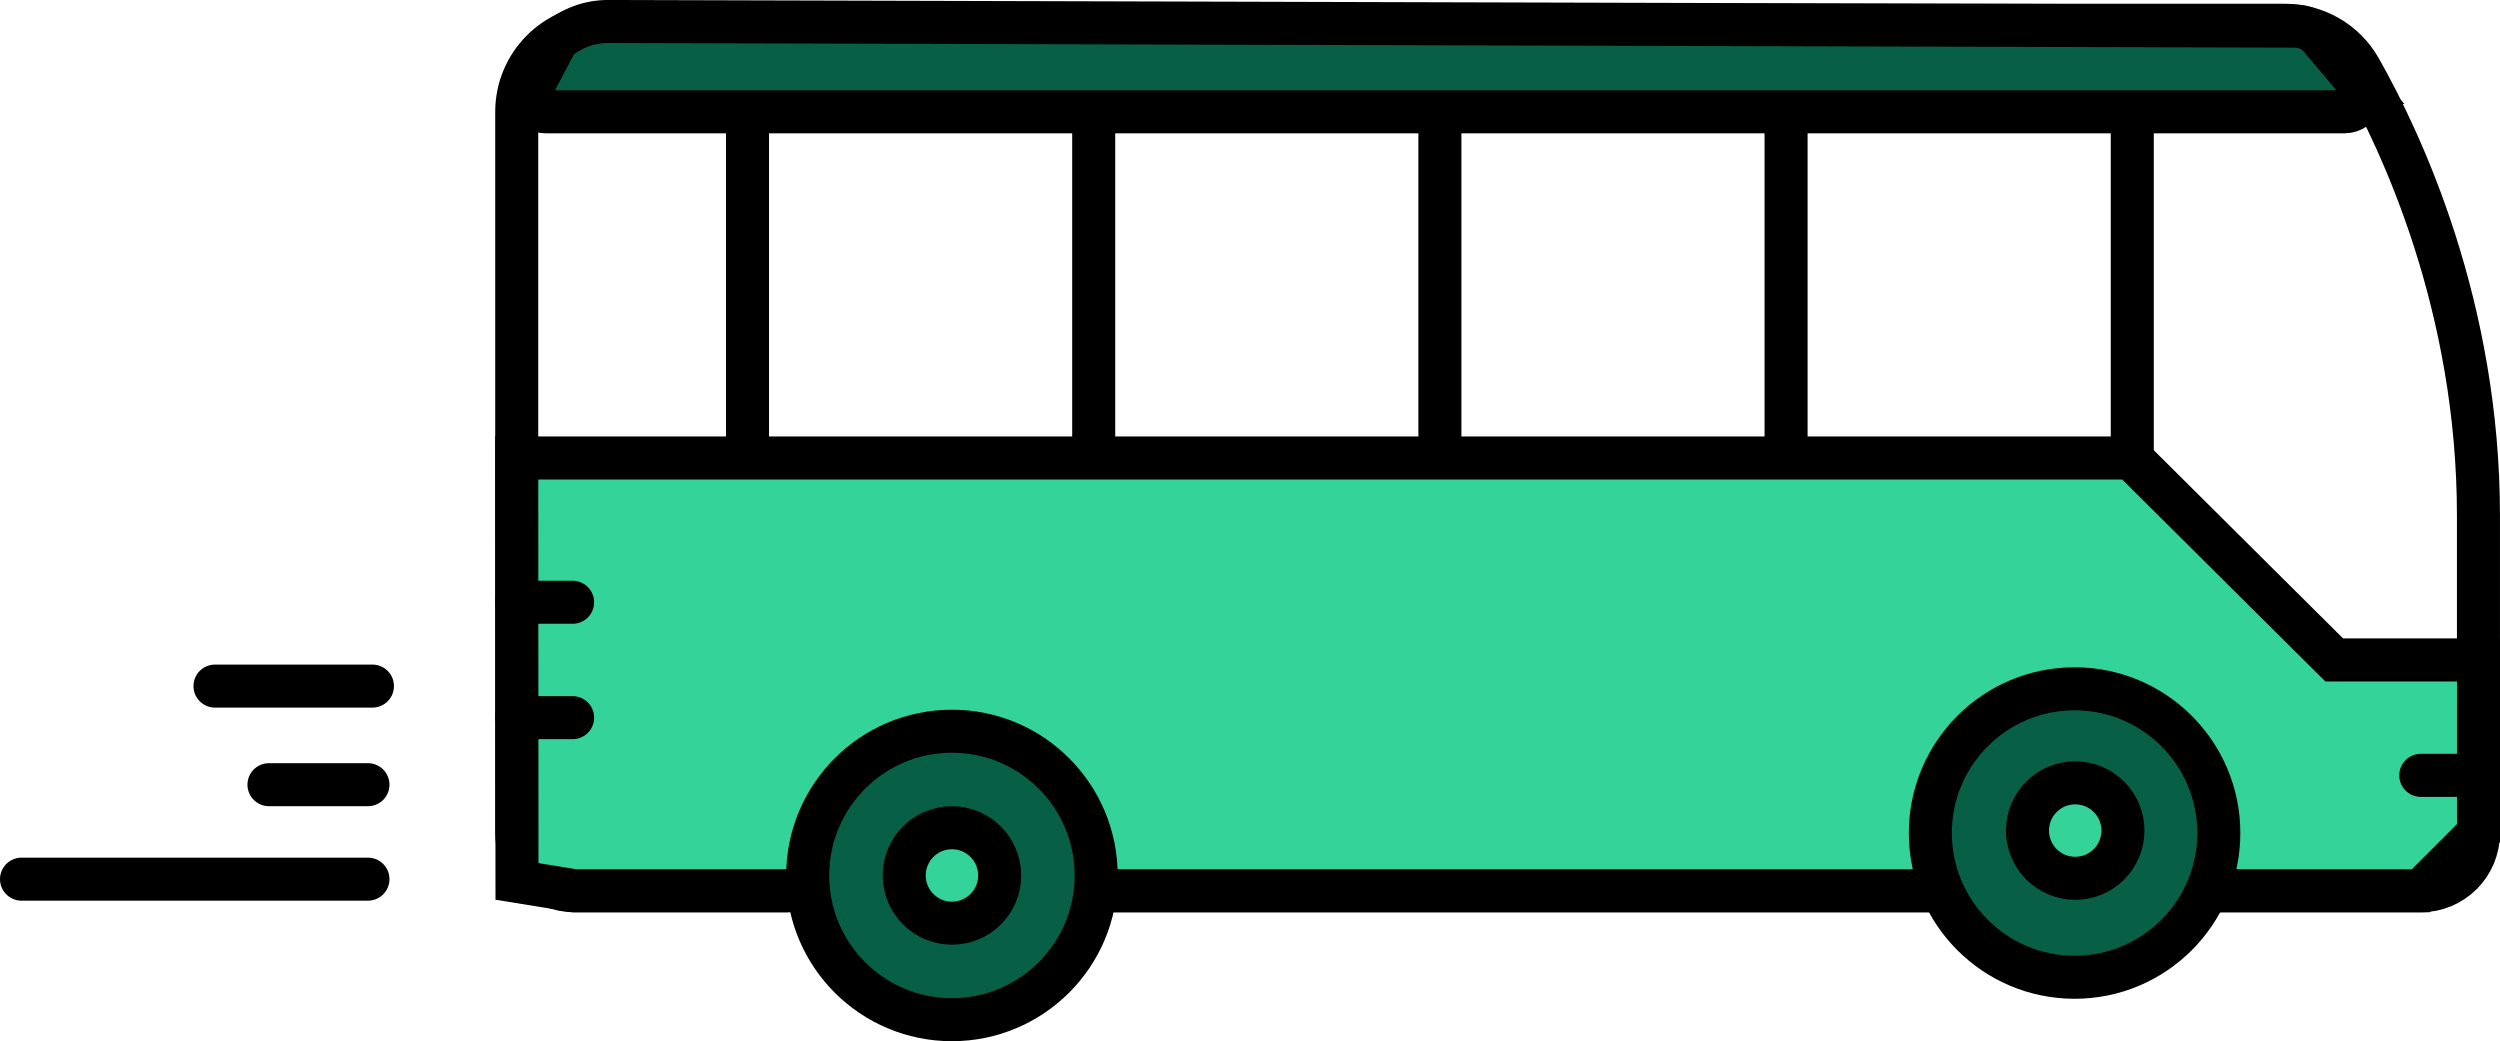
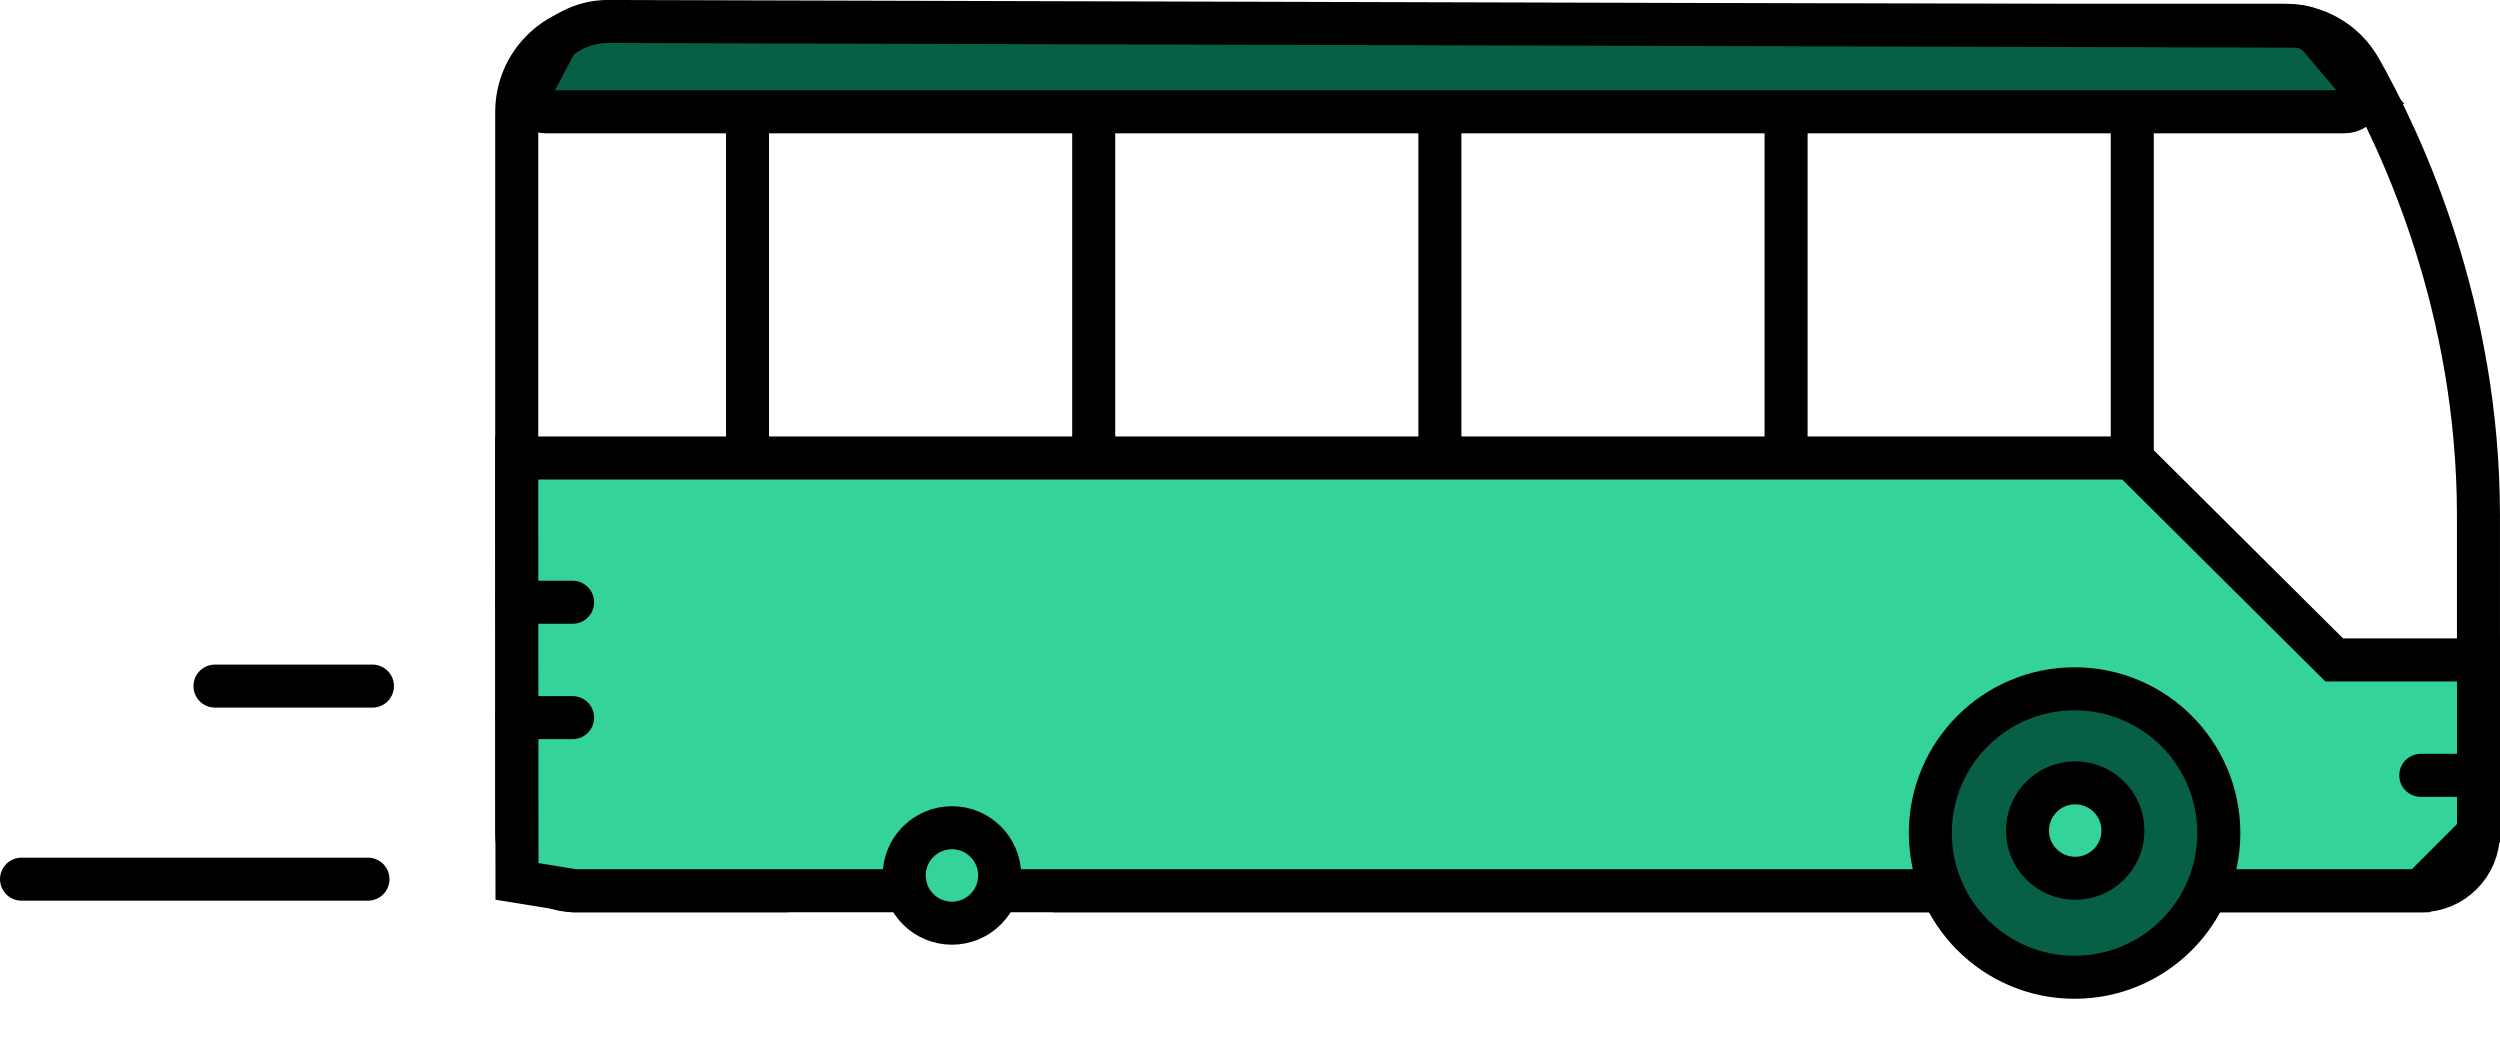
<svg xmlns="http://www.w3.org/2000/svg" id="Laag_2" data-name="Laag 2" viewBox="0 0 871.49 362.96">
  <defs>
    <style>
      .cls-1, .cls-2, .cls-3, .cls-4, .cls-5 {
        stroke: #000;
        stroke-width: 15px;
      }

      .cls-1, .cls-2, .cls-5 {
        fill: none;
      }

      .cls-1, .cls-3, .cls-4 {
        stroke-miterlimit: 10;
      }

      .cls-1, .cls-5 {
        stroke-linecap: round;
      }

      .cls-2, .cls-5 {
        stroke-linejoin: round;
      }

      .cls-3 {
        fill: #076046;
      }

      .cls-4 {
        fill: #34d399;
      }
    </style>
  </defs>
  <g id="total">
    <g>
      <path class="cls-2" d="M769.29,310.51h74.58c11.11,0,20.11-9,20.11-20.11v-110.62c0-72.87-26.62-129.9-41.28-155.79-5.35-9.44-15.35-15.18-26.19-15.18H210.3c-16.66,0-30.17,13.51-30.17,30.17v251.42c0,11.11,9,20.11,20.11,20.11h74.58" />
      <line class="cls-2" x1="367.02" y1="310.51" x2="677.09" y2="310.51" />
      <path class="cls-3" d="M821.99,28.77c3.41,4.03,.54,10.2-4.74,10.2H190.23c-4.38,0-7.03-4.83-4.69-8.53l8.57-16.26c4.94-4.32,11.28-6.69,17.83-6.69l588.06,1.62c3.42,0,6.67,1.52,8.88,4.14l13.12,15.52Z" />
      <polygon class="cls-4" points="863.99 230.05 813.7 230.05 742.89 159.66 180.13 159.66 180.22 307.26 200.24 310.51 843.87 310.51 863.99 290.39 863.99 230.05" />
      <circle class="cls-3" cx="723.19" cy="290.39" r="50.28" />
      <line class="cls-5" x1="843.87" y1="270.28" x2="863.99" y2="270.28" />
      <line class="cls-5" x1="180.13" y1="250.17" x2="199.61" y2="250.17" />
      <line class="cls-5" x1="180.13" y1="209.94" x2="199.61" y2="209.94" />
      <line class="cls-2" x1="743.3" y1="38.98" x2="743.3" y2="159.66" />
      <line class="cls-2" x1="622.62" y1="38.98" x2="622.62" y2="159.66" />
      <line class="cls-2" x1="501.94" y1="38.98" x2="501.94" y2="159.66" />
      <line class="cls-2" x1="381.26" y1="38.98" x2="381.26" y2="159.66" />
      <line class="cls-2" x1="260.58" y1="38.98" x2="260.58" y2="159.66" />
-       <circle class="cls-3" cx="331.84" cy="305.18" r="50.28" />
    </g>
    <circle class="cls-4" cx="723.41" cy="289.53" r="16.64" />
    <circle class="cls-4" cx="331.84" cy="305.18" r="16.64" />
    <line class="cls-1" x1="128.27" y1="306.47" x2="7.5" y2="306.47" />
-     <line class="cls-1" x1="128.27" y1="273.54" x2="93.76" y2="273.54" />
    <line class="cls-1" x1="129.83" y1="239.17" x2="74.94" y2="239.17" />
  </g>
</svg>